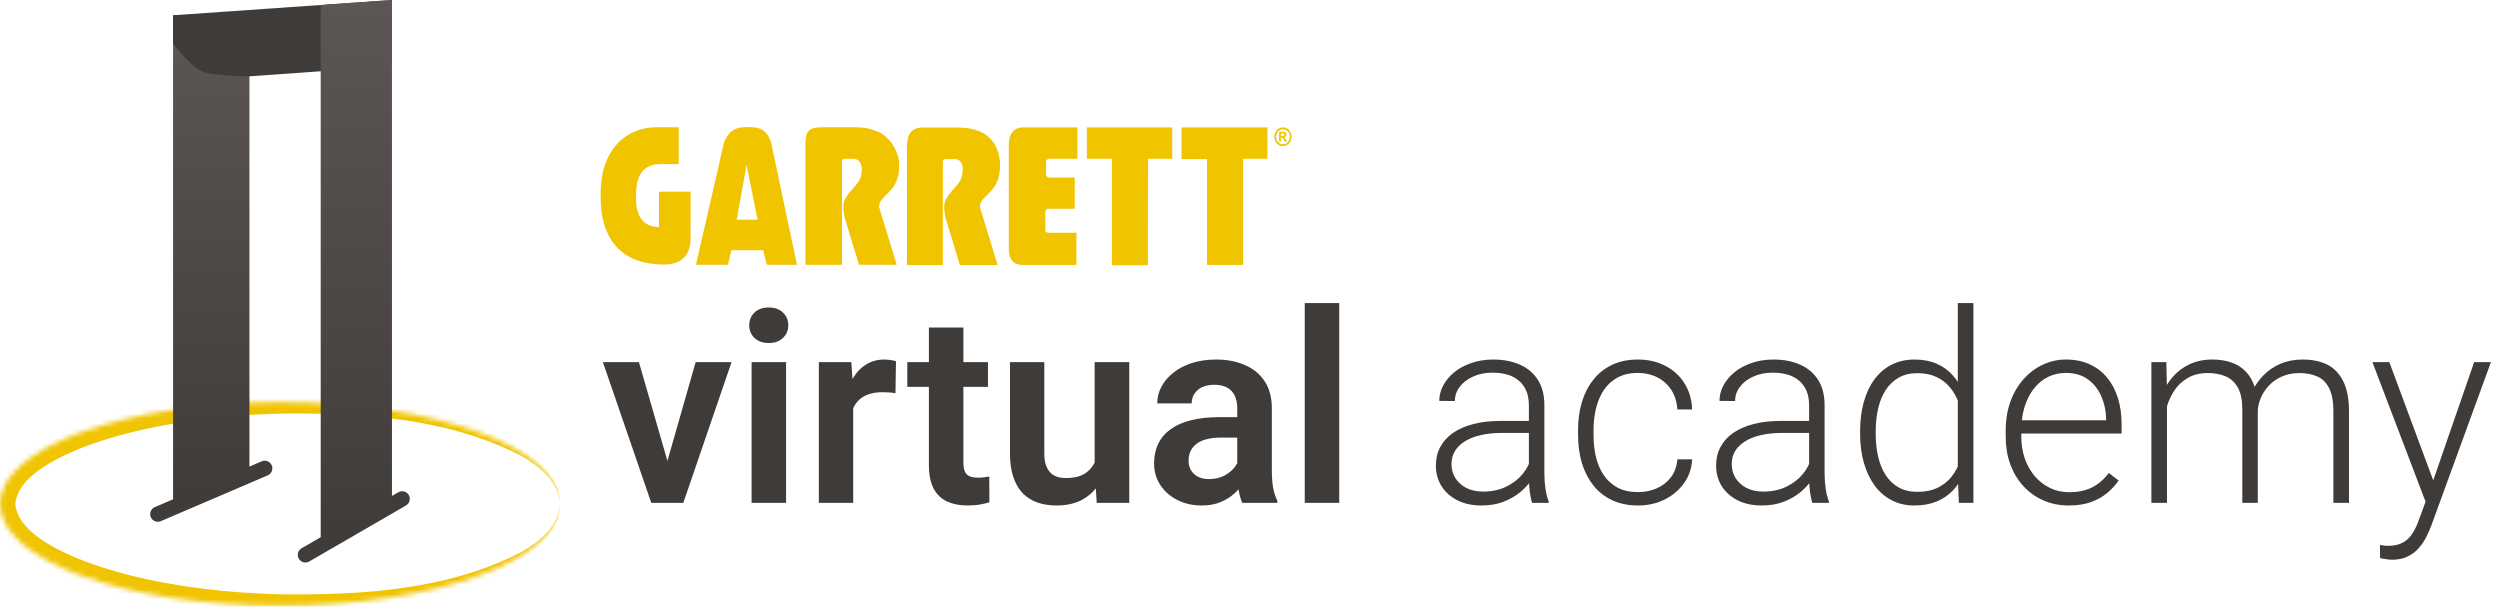
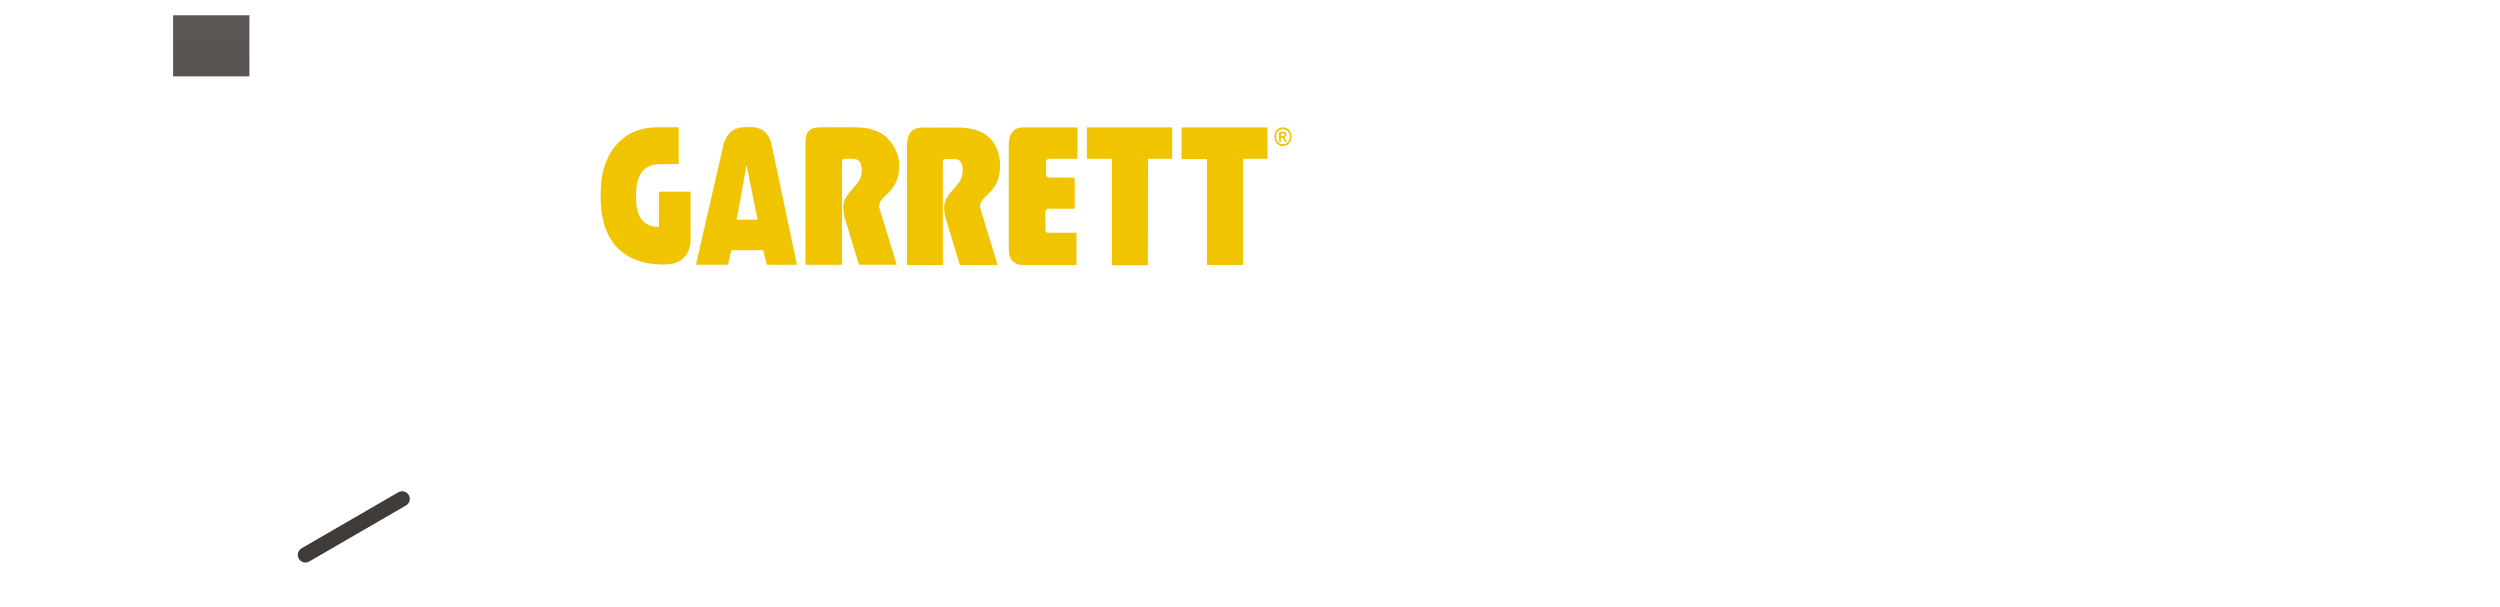
<svg xmlns="http://www.w3.org/2000/svg" width="511" height="124" viewBox="0 0 511 124" fill="none">
  <path d="M227.279 54.207V32.46H222.152V26.038H239.604V32.46H234.67L234.619 54.207L227.279 54.207ZM196.198 54.17L193.237 44.405C192.992 43.07 192.815 42.276 193.237 41.012C194.092 39.177 195.372 38.439 196.346 36.769C197.053 35.326 197.101 32.353 195.017 32.511H193.144C192.866 32.511 192.767 32.701 192.718 32.989V54.17H185.394V30.045C185.364 27.496 186.234 26.07 188.562 26.07H195.128C199.544 25.966 203.816 27.249 204.397 33.145C204.719 39.673 200.287 39.622 200.287 42.327L203.912 54.17H196.198ZM206.202 50.934V29.255C206.299 27.373 207.206 26.038 209.179 26.038H220.224V32.46H214.209L213.819 32.866V35.908L214.209 36.295H219.676V42.664H214.079L213.676 43.07V47.276L214.079 47.57H220.031V54.152H209.13C209.091 54.153 209.051 54.153 209.013 54.153C207.074 54.153 206.159 52.794 206.202 50.934ZM246.717 54.152V32.511H241.496V26.038H259.074V32.46H254.092V54.152L246.717 54.152ZM181.032 54.118H175.58L172.605 44.352C172.379 43.015 172.201 42.224 172.605 40.956C173.46 39.128 174.737 38.386 175.725 36.716C176.44 35.291 176.44 32.46 174.4 32.46H172.524C172.201 32.511 172.15 32.741 172.105 33.093V54.119H164.633V29.505C164.633 27.411 164.911 26.019 167.786 26.019H174.516C176.629 26.019 177.747 26.213 179.383 26.895C179.983 27.144 180.541 27.489 181.033 27.917C182.325 29.061 183.554 30.911 183.78 33.093C183.991 37.209 182.31 38.723 181.033 39.934C180.286 40.657 179.671 41.291 179.671 42.275L181.033 46.728L183.295 54.118H181.032ZM156.735 54.118L156.106 51.619L155.995 51.142H149.493L148.798 54.118H142.25L147.991 29.099C148.86 27.055 149.882 26.175 151.907 26C152.166 25.983 152.418 25.983 152.714 25.983L152.747 25.967C154.135 25.948 155.253 26.09 156.108 26.743C156.726 27.217 157.222 27.935 157.596 29.047L162.9 54.119L156.735 54.118ZM151.905 37.563L150.576 44.9H154.848L152.712 34.271L152.597 33.688L151.905 37.563ZM135.558 54.067C127.829 54.067 123.04 49.72 122.78 41.083V39.479C122.78 30.311 128.281 25.863 134.473 26.019H138.727V33.551H135.055C131.483 33.551 130.01 35.733 130.01 39.974C129.928 42.753 130.479 46.396 134.699 46.396V39.177H141.154V48.892C141.154 51.003 140.244 54.068 135.782 54.068C135.708 54.068 135.633 54.068 135.558 54.067ZM261.361 29.607C261.084 29.437 260.858 29.193 260.71 28.901C260.559 28.608 260.481 28.281 260.48 27.95C260.479 27.615 260.56 27.284 260.716 26.988C260.859 26.693 261.086 26.447 261.368 26.284C261.629 26.123 261.93 26.038 262.236 26.038C262.542 26.038 262.842 26.123 263.104 26.284C263.386 26.447 263.613 26.693 263.755 26.988C263.909 27.283 263.991 27.611 263.992 27.944C263.993 28.277 263.915 28.606 263.763 28.901C263.614 29.193 263.389 29.437 263.111 29.607C262.848 29.771 262.545 29.858 262.236 29.858C261.927 29.858 261.623 29.771 261.36 29.607H261.361ZM261.543 26.608C261.319 26.743 261.138 26.939 261.021 27.175C260.896 27.412 260.83 27.676 260.828 27.944C260.827 28.212 260.89 28.477 261.013 28.715C261.133 28.95 261.313 29.147 261.535 29.285C261.746 29.418 261.99 29.489 262.238 29.49C262.487 29.49 262.731 29.419 262.942 29.285C263.164 29.147 263.344 28.95 263.464 28.715C263.588 28.478 263.653 28.213 263.652 27.945C263.652 27.676 263.586 27.412 263.46 27.175C263.343 26.939 263.16 26.741 262.934 26.608C262.725 26.479 262.484 26.411 262.238 26.411C261.993 26.411 261.752 26.479 261.543 26.608ZM262.601 28.972L262.442 28.644C262.382 28.49 262.294 28.348 262.182 28.227C262.109 28.166 262.015 28.134 261.92 28.137H261.82V28.972H261.442V26.944H261.82C262.175 26.944 262.375 26.944 262.416 26.947C262.518 26.951 262.619 26.979 262.708 27.029C262.784 27.075 262.845 27.143 262.882 27.224C262.932 27.312 262.957 27.413 262.956 27.514C262.959 27.652 262.911 27.786 262.823 27.89C262.727 27.998 262.595 28.067 262.452 28.084C262.499 28.101 262.543 28.126 262.582 28.158C262.629 28.206 262.671 28.259 262.708 28.315C262.723 28.333 262.767 28.416 262.845 28.562L263.067 28.972L262.601 28.972ZM261.82 27.82H261.975C262.112 27.825 262.249 27.816 262.383 27.794C262.434 27.775 262.478 27.741 262.509 27.696C262.54 27.649 262.555 27.593 262.554 27.536C262.554 27.483 262.538 27.431 262.509 27.386C262.478 27.342 262.434 27.309 262.383 27.293C262.249 27.268 262.112 27.258 261.975 27.265H261.82V27.82Z" fill="#F1C400" />
-   <path d="M135.49 97.472L142.191 74.019H149.53L139.665 102.791H135.198L135.49 97.472ZM130.597 74.019L137.378 97.525L137.617 102.791H133.124L123.232 74.019H130.597ZM160.672 74.019V102.791H153.625V74.019H160.672ZM153.147 66.494C153.147 65.448 153.501 64.579 154.21 63.888C154.937 63.197 155.912 62.851 157.135 62.851C158.358 62.851 159.324 63.197 160.034 63.888C160.76 64.579 161.124 65.448 161.124 66.494C161.124 67.522 160.76 68.382 160.034 69.073C159.324 69.765 158.358 70.11 157.135 70.11C155.912 70.11 154.937 69.765 154.21 69.073C153.501 68.382 153.147 67.522 153.147 66.494ZM174.393 79.896V102.791H167.373V74.019H174.02L174.393 79.896ZM183.141 73.833L183.035 80.374C182.645 80.303 182.201 80.25 181.705 80.215C181.226 80.18 180.774 80.162 180.349 80.162C179.268 80.162 178.319 80.312 177.504 80.614C176.688 80.897 176.006 81.314 175.456 81.864C174.924 82.413 174.517 83.087 174.233 83.884C173.949 84.664 173.79 85.551 173.754 86.543L172.239 86.357C172.239 84.531 172.425 82.838 172.797 81.278C173.169 79.719 173.71 78.353 174.419 77.184C175.128 76.014 176.015 75.109 177.078 74.471C178.16 73.815 179.401 73.487 180.801 73.487C181.191 73.487 181.608 73.523 182.051 73.594C182.512 73.647 182.875 73.727 183.141 73.833ZM201.941 74.019V79.072H185.454V74.019H201.941ZM189.868 66.946H196.915V94.494C196.915 95.345 197.03 96.001 197.261 96.462C197.491 96.923 197.837 97.233 198.298 97.393C198.759 97.552 199.308 97.632 199.946 97.632C200.407 97.632 200.833 97.605 201.223 97.552C201.613 97.499 201.941 97.446 202.207 97.393L202.233 102.658C201.648 102.853 200.983 103.012 200.239 103.136C199.512 103.26 198.688 103.322 197.766 103.322C196.188 103.322 194.805 103.056 193.618 102.525C192.43 101.975 191.508 101.098 190.852 99.892C190.196 98.669 189.868 97.056 189.868 95.053V66.946ZM223.745 95.957V74.019H230.818V102.791H224.171L223.745 95.957ZM224.649 90L226.83 89.947C226.83 91.879 226.617 93.661 226.192 95.292C225.766 96.923 225.101 98.341 224.197 99.546C223.311 100.734 222.185 101.665 220.82 102.338C219.455 102.994 217.842 103.322 215.981 103.322C214.562 103.322 213.268 103.127 212.098 102.737C210.928 102.33 209.918 101.7 209.067 100.849C208.234 99.981 207.587 98.873 207.126 97.525C206.665 96.16 206.435 94.521 206.435 92.606V74.019H213.455V92.659C213.455 93.617 213.561 94.414 213.774 95.053C214.004 95.691 214.314 96.214 214.704 96.621C215.112 97.011 215.582 97.295 216.114 97.472C216.663 97.632 217.248 97.712 217.869 97.712C219.57 97.712 220.909 97.375 221.884 96.701C222.877 96.01 223.586 95.088 224.011 93.936C224.437 92.766 224.649 91.454 224.649 90ZM252.889 96.675V83.406C252.889 82.431 252.72 81.589 252.384 80.88C252.047 80.171 251.533 79.621 250.841 79.231C250.15 78.841 249.272 78.646 248.209 78.646C247.269 78.646 246.445 78.806 245.736 79.125C245.044 79.444 244.513 79.896 244.14 80.481C243.768 81.048 243.582 81.704 243.582 82.448H236.535C236.535 81.261 236.819 80.135 237.386 79.072C237.954 77.99 238.76 77.033 239.806 76.2C240.87 75.349 242.137 74.684 243.609 74.205C245.098 73.727 246.764 73.487 248.608 73.487C250.788 73.487 252.729 73.86 254.431 74.604C256.151 75.331 257.498 76.43 258.473 77.901C259.466 79.373 259.962 81.225 259.962 83.459V96.01C259.962 97.446 260.051 98.678 260.228 99.706C260.423 100.716 260.706 101.594 261.079 102.338V102.791H253.926C253.589 102.064 253.332 101.142 253.155 100.025C252.977 98.891 252.889 97.774 252.889 96.675ZM253.873 85.267L253.926 89.442H249.485C248.386 89.442 247.42 89.557 246.587 89.788C245.754 90 245.071 90.319 244.539 90.745C244.007 91.153 243.609 91.649 243.343 92.234C243.077 92.801 242.944 93.448 242.944 94.175C242.944 94.884 243.103 95.522 243.422 96.09C243.759 96.657 244.238 97.109 244.858 97.446C245.496 97.765 246.241 97.924 247.092 97.924C248.333 97.924 249.414 97.676 250.336 97.18C251.258 96.666 251.976 96.045 252.49 95.319C253.004 94.592 253.279 93.9 253.314 93.244L255.335 96.276C255.087 97.003 254.715 97.774 254.218 98.589C253.722 99.405 253.084 100.167 252.304 100.876C251.524 101.585 250.584 102.17 249.485 102.631C248.386 103.092 247.11 103.322 245.656 103.322C243.795 103.322 242.128 102.95 240.657 102.206C239.186 101.461 238.024 100.442 237.174 99.148C236.323 97.853 235.897 96.382 235.897 94.734C235.897 93.209 236.181 91.862 236.748 90.692C237.315 89.522 238.157 88.538 239.274 87.74C240.391 86.925 241.774 86.313 243.422 85.905C245.089 85.48 246.994 85.267 249.139 85.267H253.873ZM273.736 61.947V102.791H266.689V61.947H273.736ZM312.505 97.632V82.794C312.505 81.429 312.222 80.25 311.654 79.258C311.087 78.265 310.254 77.503 309.155 76.971C308.056 76.439 306.7 76.173 305.087 76.173C303.597 76.173 302.268 76.439 301.098 76.971C299.946 77.485 299.033 78.185 298.359 79.072C297.703 79.94 297.375 80.906 297.375 81.97L294.184 81.943C294.184 80.862 294.45 79.816 294.982 78.806C295.514 77.795 296.267 76.891 297.242 76.093C298.217 75.296 299.378 74.666 300.726 74.205C302.091 73.727 303.589 73.487 305.22 73.487C307.276 73.487 309.084 73.833 310.644 74.525C312.222 75.216 313.454 76.253 314.34 77.636C315.227 79.018 315.67 80.756 315.67 82.847V96.754C315.67 97.747 315.741 98.775 315.882 99.839C316.042 100.903 316.264 101.78 316.547 102.471V102.791H313.17C312.957 102.152 312.789 101.355 312.665 100.397C312.559 99.422 312.505 98.501 312.505 97.632ZM313.25 86.038L313.303 88.485H307.054C305.423 88.485 303.961 88.635 302.667 88.937C301.39 89.22 300.309 89.646 299.423 90.213C298.536 90.763 297.854 91.427 297.375 92.207C296.914 92.987 296.684 93.874 296.684 94.867C296.684 95.895 296.941 96.834 297.455 97.685C297.987 98.536 298.731 99.219 299.689 99.733C300.664 100.229 301.816 100.477 303.145 100.477C304.918 100.477 306.478 100.149 307.825 99.493C309.19 98.837 310.316 97.978 311.202 96.914C312.089 95.85 312.683 94.689 312.984 93.431L314.367 95.265C314.136 96.152 313.711 97.065 313.09 98.004C312.488 98.926 311.699 99.795 310.724 100.61C309.749 101.408 308.597 102.064 307.267 102.578C305.955 103.074 304.466 103.322 302.8 103.322C300.921 103.322 299.281 102.968 297.88 102.259C296.498 101.55 295.416 100.583 294.636 99.36C293.874 98.119 293.493 96.719 293.493 95.159C293.493 93.741 293.794 92.473 294.397 91.356C295 90.222 295.868 89.265 297.003 88.485C298.155 87.687 299.538 87.084 301.151 86.677C302.782 86.251 304.608 86.038 306.629 86.038H313.25ZM334.815 100.583C336.162 100.583 337.421 100.335 338.591 99.839C339.779 99.325 340.754 98.571 341.516 97.579C342.296 96.568 342.739 95.336 342.846 93.883H345.877C345.788 95.709 345.23 97.339 344.202 98.775C343.191 100.193 341.862 101.31 340.213 102.126C338.582 102.923 336.783 103.322 334.815 103.322C332.812 103.322 331.039 102.959 329.497 102.232C327.972 101.505 326.696 100.495 325.668 99.201C324.64 97.889 323.86 96.364 323.328 94.627C322.814 92.872 322.557 90.984 322.557 88.963V87.847C322.557 85.826 322.814 83.947 323.328 82.209C323.86 80.454 324.64 78.93 325.668 77.636C326.696 76.324 327.972 75.305 329.497 74.578C331.021 73.851 332.785 73.487 334.789 73.487C336.845 73.487 338.689 73.904 340.319 74.737C341.968 75.57 343.28 76.749 344.255 78.274C345.248 79.798 345.788 81.606 345.877 83.698H342.846C342.757 82.156 342.349 80.826 341.622 79.71C340.896 78.593 339.938 77.733 338.751 77.13C337.563 76.528 336.242 76.226 334.789 76.226C333.158 76.226 331.766 76.545 330.614 77.184C329.461 77.804 328.522 78.664 327.795 79.763C327.086 80.844 326.563 82.085 326.226 83.486C325.889 84.868 325.721 86.322 325.721 87.847V88.963C325.721 90.506 325.881 91.977 326.2 93.377C326.537 94.76 327.059 95.992 327.769 97.073C328.495 98.155 329.435 99.015 330.587 99.653C331.757 100.273 333.166 100.583 334.815 100.583ZM369.782 97.632V82.794C369.782 81.429 369.498 80.25 368.931 79.258C368.364 78.265 367.531 77.503 366.432 76.971C365.333 76.439 363.976 76.173 362.363 76.173C360.874 76.173 359.545 76.439 358.375 76.971C357.222 77.485 356.309 78.185 355.636 79.072C354.98 79.94 354.652 80.906 354.652 81.97L351.461 81.943C351.461 80.862 351.727 79.816 352.259 78.806C352.791 77.795 353.544 76.891 354.519 76.093C355.494 75.296 356.655 74.666 358.002 74.205C359.367 73.727 360.865 73.487 362.496 73.487C364.553 73.487 366.361 73.833 367.921 74.525C369.498 75.216 370.73 76.253 371.617 77.636C372.503 79.018 372.946 80.756 372.946 82.847V96.754C372.946 97.747 373.017 98.775 373.159 99.839C373.319 100.903 373.54 101.78 373.824 102.471V102.791H370.447C370.234 102.152 370.066 101.355 369.942 100.397C369.835 99.422 369.782 98.501 369.782 97.632ZM370.527 86.038L370.58 88.485H364.331C362.7 88.485 361.238 88.635 359.943 88.937C358.667 89.22 357.586 89.646 356.699 90.213C355.813 90.763 355.13 91.427 354.652 92.207C354.191 92.987 353.961 93.874 353.961 94.867C353.961 95.895 354.218 96.834 354.732 97.685C355.263 98.536 356.008 99.219 356.965 99.733C357.94 100.229 359.093 100.477 360.422 100.477C362.195 100.477 363.755 100.149 365.102 99.493C366.467 98.837 367.593 97.978 368.479 96.914C369.365 95.85 369.959 94.689 370.261 93.431L371.643 95.265C371.413 96.152 370.988 97.065 370.367 98.004C369.764 98.926 368.975 99.795 368 100.61C367.025 101.408 365.873 102.064 364.544 102.578C363.232 103.074 361.743 103.322 360.076 103.322C358.197 103.322 356.558 102.968 355.157 102.259C353.774 101.55 352.693 100.583 351.913 99.36C351.151 98.119 350.77 96.719 350.77 95.159C350.77 93.741 351.071 92.473 351.674 91.356C352.276 90.222 353.145 89.265 354.28 88.485C355.432 87.687 356.815 87.084 358.428 86.677C360.059 86.251 361.885 86.038 363.905 86.038H370.527ZM400.175 97.207V61.947H403.366V102.791H400.388L400.175 97.207ZM380.206 88.697V88.139C380.206 85.905 380.463 83.893 380.977 82.103C381.491 80.295 382.227 78.752 383.184 77.476C384.159 76.182 385.329 75.198 386.694 74.525C388.059 73.833 389.601 73.487 391.321 73.487C393.005 73.487 394.494 73.762 395.788 74.312C397.082 74.861 398.19 75.65 399.112 76.678C400.051 77.707 400.805 78.93 401.372 80.348C401.957 81.766 402.382 83.344 402.648 85.081V92.181C402.436 93.812 402.046 95.31 401.478 96.675C400.911 98.022 400.158 99.201 399.218 100.211C398.279 101.204 397.144 101.975 395.814 102.525C394.503 103.056 392.987 103.322 391.267 103.322C389.566 103.322 388.032 102.968 386.667 102.259C385.302 101.55 384.141 100.548 383.184 99.254C382.227 97.942 381.491 96.391 380.977 94.601C380.463 92.81 380.206 90.842 380.206 88.697ZM383.397 88.139V88.697C383.397 90.382 383.565 91.942 383.902 93.377C384.239 94.813 384.753 96.063 385.444 97.127C386.135 98.19 387.013 99.023 388.077 99.626C389.14 100.229 390.399 100.53 391.852 100.53C393.678 100.53 395.212 100.185 396.453 99.493C397.694 98.784 398.686 97.853 399.431 96.701C400.175 95.531 400.716 94.255 401.053 92.872V84.602C400.84 83.663 400.53 82.706 400.122 81.731C399.714 80.756 399.156 79.86 398.447 79.045C397.756 78.212 396.869 77.547 395.788 77.051C394.724 76.537 393.43 76.279 391.906 76.279C390.434 76.279 389.167 76.581 388.103 77.184C387.04 77.786 386.153 78.628 385.444 79.71C384.753 80.773 384.239 82.023 383.902 83.459C383.565 84.895 383.397 86.455 383.397 88.139ZM422.857 103.322C420.978 103.322 419.25 102.977 417.672 102.285C416.112 101.594 414.747 100.619 413.577 99.36C412.425 98.102 411.53 96.613 410.891 94.893C410.271 93.156 409.961 91.259 409.961 89.203V88.059C409.961 85.843 410.289 83.84 410.945 82.05C411.601 80.259 412.505 78.726 413.657 77.45C414.809 76.173 416.121 75.198 417.592 74.525C419.081 73.833 420.641 73.487 422.272 73.487C424.098 73.487 425.72 73.815 427.138 74.471C428.557 75.109 429.744 76.022 430.702 77.21C431.677 78.38 432.412 79.772 432.909 81.385C433.405 82.98 433.653 84.744 433.653 86.677V88.618H411.875V85.905H430.489V85.533C430.453 83.92 430.126 82.413 429.505 81.013C428.902 79.594 427.998 78.442 426.793 77.556C425.587 76.669 424.081 76.226 422.272 76.226C420.925 76.226 419.684 76.51 418.55 77.077C417.433 77.644 416.467 78.46 415.651 79.523C414.854 80.57 414.233 81.819 413.79 83.273C413.364 84.709 413.152 86.304 413.152 88.059V89.203C413.152 90.798 413.382 92.287 413.843 93.67C414.322 95.035 414.995 96.24 415.864 97.286C416.75 98.332 417.796 99.148 419.002 99.733C420.207 100.318 421.537 100.61 422.99 100.61C424.692 100.61 426.199 100.3 427.511 99.679C428.823 99.041 430.001 98.04 431.047 96.675L433.042 98.217C432.421 99.139 431.641 99.99 430.702 100.77C429.78 101.55 428.672 102.17 427.378 102.631C426.084 103.092 424.577 103.322 422.857 103.322ZM442.933 79.976V102.791H439.743V74.019H442.8L442.933 79.976ZM442.348 86.623L440.806 85.826C440.913 84.124 441.232 82.528 441.763 81.039C442.313 79.55 443.075 78.238 444.05 77.104C445.025 75.969 446.195 75.083 447.56 74.445C448.925 73.806 450.476 73.487 452.214 73.487C453.614 73.487 454.882 73.682 456.016 74.072C457.168 74.445 458.143 75.039 458.941 75.854C459.757 76.652 460.386 77.698 460.829 78.992C461.272 80.286 461.494 81.837 461.494 83.645V102.791H458.33V83.751C458.33 81.837 458.028 80.339 457.425 79.258C456.84 78.176 456.016 77.405 454.952 76.944C453.907 76.483 452.692 76.253 451.31 76.253C449.679 76.253 448.296 76.59 447.161 77.263C446.045 77.919 445.132 78.779 444.423 79.843C443.731 80.888 443.217 82.014 442.88 83.22C442.543 84.407 442.366 85.542 442.348 86.623ZM461.467 84.124L459.34 84.177C459.429 82.776 459.748 81.438 460.297 80.162C460.865 78.885 461.636 77.751 462.611 76.758C463.586 75.748 464.747 74.95 466.094 74.365C467.459 73.78 468.992 73.487 470.694 73.487C472.183 73.487 473.513 73.691 474.683 74.099C475.853 74.489 476.837 75.118 477.634 75.987C478.45 76.838 479.07 77.928 479.496 79.258C479.921 80.587 480.134 82.183 480.134 84.044V102.791H476.943V84.017C476.943 81.979 476.642 80.401 476.039 79.284C475.454 78.15 474.639 77.361 473.593 76.918C472.547 76.475 471.324 76.253 469.923 76.253C468.54 76.271 467.326 76.528 466.28 77.024C465.234 77.503 464.357 78.141 463.648 78.939C462.956 79.719 462.425 80.561 462.052 81.465C461.698 82.369 461.503 83.255 461.467 84.124ZM496.753 99.919L505.714 74.019H509.145L496.966 107.417C496.718 108.073 496.399 108.8 496.009 109.598C495.636 110.396 495.14 111.158 494.52 111.885C493.917 112.629 493.155 113.232 492.233 113.693C491.329 114.171 490.221 114.411 488.909 114.411C488.572 114.411 488.138 114.366 487.606 114.278C487.092 114.207 486.72 114.136 486.489 114.065L486.463 111.379C486.658 111.433 486.941 111.477 487.314 111.512C487.686 111.548 487.943 111.566 488.085 111.566C489.237 111.566 490.203 111.371 490.983 110.981C491.781 110.591 492.446 110.006 492.977 109.226C493.509 108.463 493.979 107.506 494.387 106.354L496.753 99.919ZM488.377 74.019L497.551 98.722L498.402 102.046L496.089 103.349L484.92 74.019H488.377Z" fill="#3F3B38" />
  <mask id="path-3-inside-1_4477_60491" fill="white">
-     <ellipse cx="57.228" cy="103.01" rx="57.228" ry="20.81" />
-   </mask>
+     </mask>
  <path d="M114.456 103.01C114.185 107.477 110.465 110.508 106.933 112.626C91.826 120.626 74.1 121.659 57.228 121.479C46.61 121.205 35.994 120.013 25.862 117.408C16.394 114.935 3.768 110.121 3.122 103.01C3.122 103.01 3.122 103.01 3.122 103.01C3.768 95.9 16.394 91.086 25.862 88.613C35.994 86.008 46.61 84.816 57.228 84.541C74.1 84.362 91.826 85.395 106.933 93.395C110.465 95.513 114.185 98.544 114.456 103.01C114.642 98.507 111.047 94.889 107.581 92.401C92.674 82.782 74.586 80.514 57.228 79.859C46.289 79.617 35.27 80.432 24.461 82.93C19.053 84.21 13.681 85.886 8.549 88.546C3.748 91.259 -2.658 94.874 -3.122 103.01C-3.122 103.01 -3.122 103.01 -3.122 103.01C-2.658 111.147 3.748 114.762 8.549 117.475C13.681 120.135 19.053 121.81 24.461 123.091C35.27 125.589 46.289 126.403 57.228 126.162C74.586 125.506 92.674 123.239 107.581 113.619C111.047 111.131 114.642 107.513 114.456 103.01Z" fill="#F0C400" mask="url(#path-3-inside-1_4477_60491)" />
-   <path d="M54.106 95.727L32.256 105.091" stroke="#403C39" stroke-width="3.122" stroke-linecap="round" />
  <path d="M82.2 101.97L62.43 113.416" stroke="#403C39" stroke-width="3.122" stroke-linecap="round" />
-   <path d="M50.985 15.608V3.121H35.377V104.051L50.985 97.808V15.608Z" fill="url(#paint0_linear_4477_60491)" />
-   <path d="M50.985 15.608L65.552 14.567L80.119 13.006V0L35.377 3.122V8.844C35.377 8.844 38.793 13.527 41.247 14.567C43.702 15.608 50.985 15.608 50.985 15.608Z" fill="#3F3B38" />
-   <path d="M65.552 112.375L80.119 104.051V0L65.552 1.016V14.567V112.375Z" fill="url(#paint1_linear_4477_60491)" />
+   <path d="M50.985 15.608V3.121H35.377V104.051V15.608Z" fill="url(#paint0_linear_4477_60491)" />
  <defs>
    <linearGradient id="paint0_linear_4477_60491" x1="43.181" y1="3.121" x2="43.181" y2="104.051" gradientUnits="userSpaceOnUse">
      <stop stop-color="#5C5754" />
      <stop offset="1" stop-color="#3F3B38" />
    </linearGradient>
    <linearGradient id="paint1_linear_4477_60491" x1="72.836" y1="0" x2="72.836" y2="112.375" gradientUnits="userSpaceOnUse">
      <stop stop-color="#5C5754" />
      <stop offset="1" stop-color="#3F3B38" />
    </linearGradient>
  </defs>
</svg>